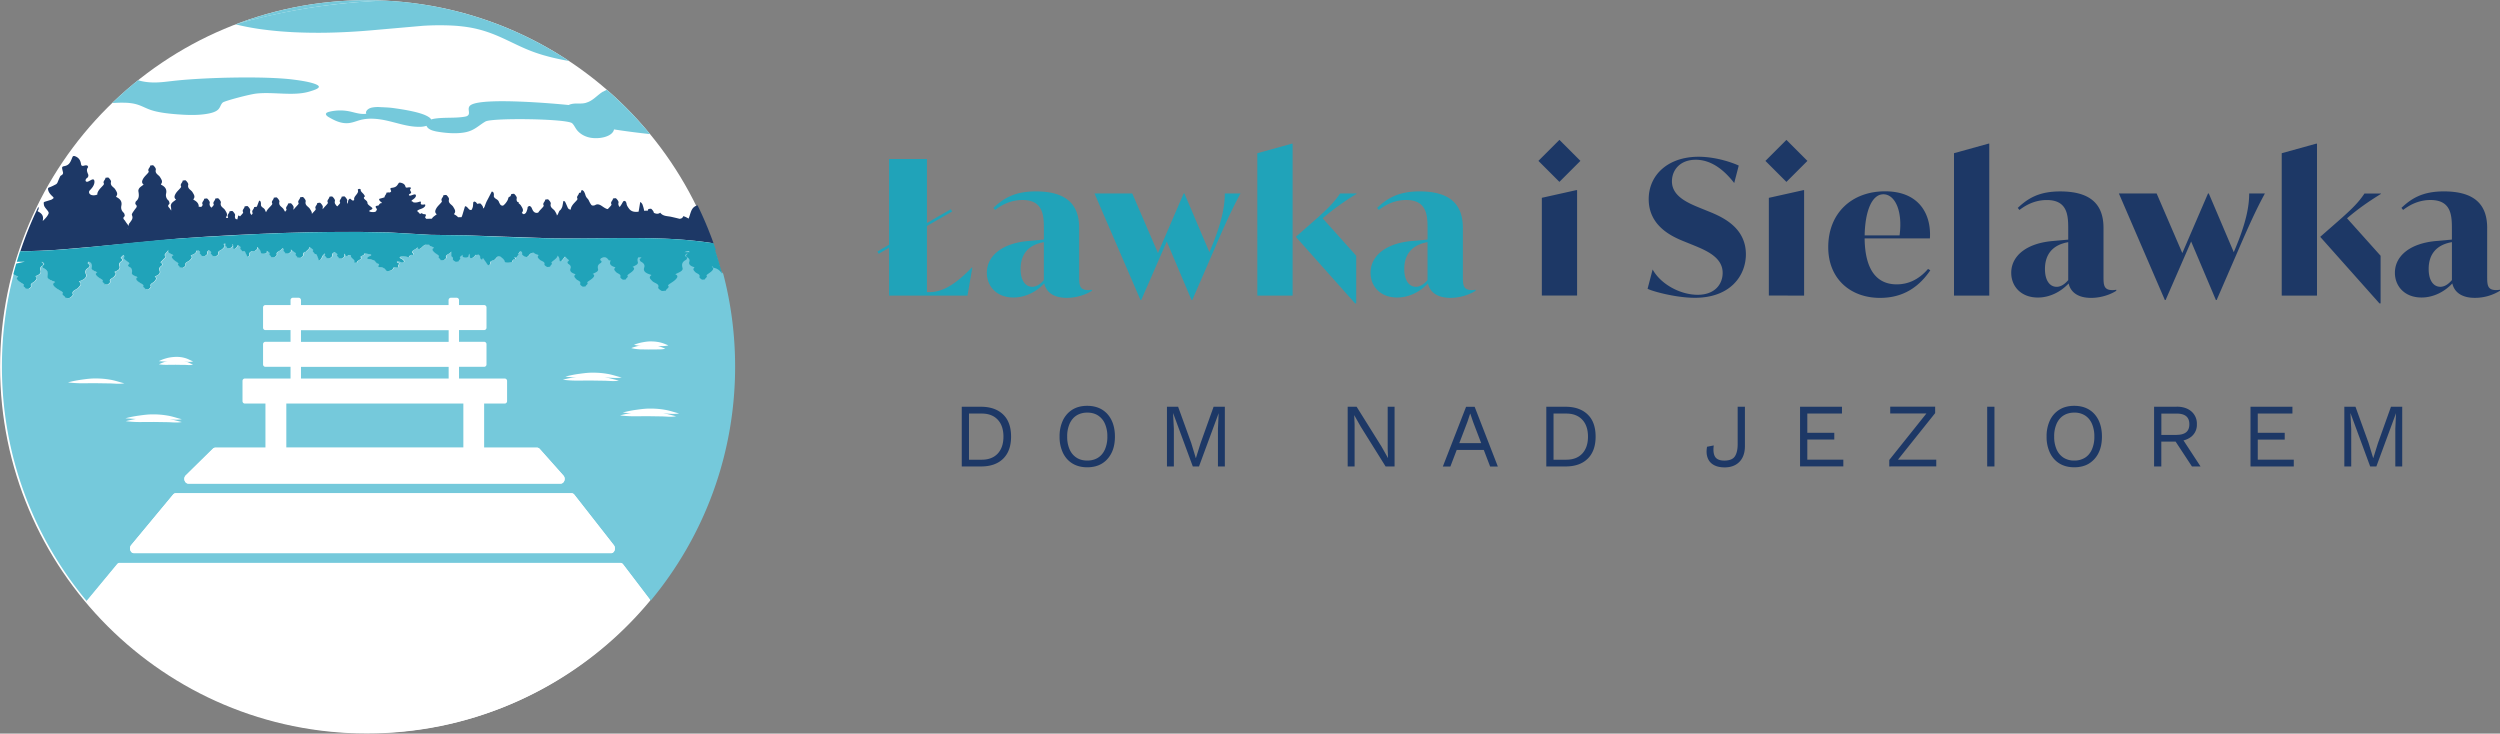
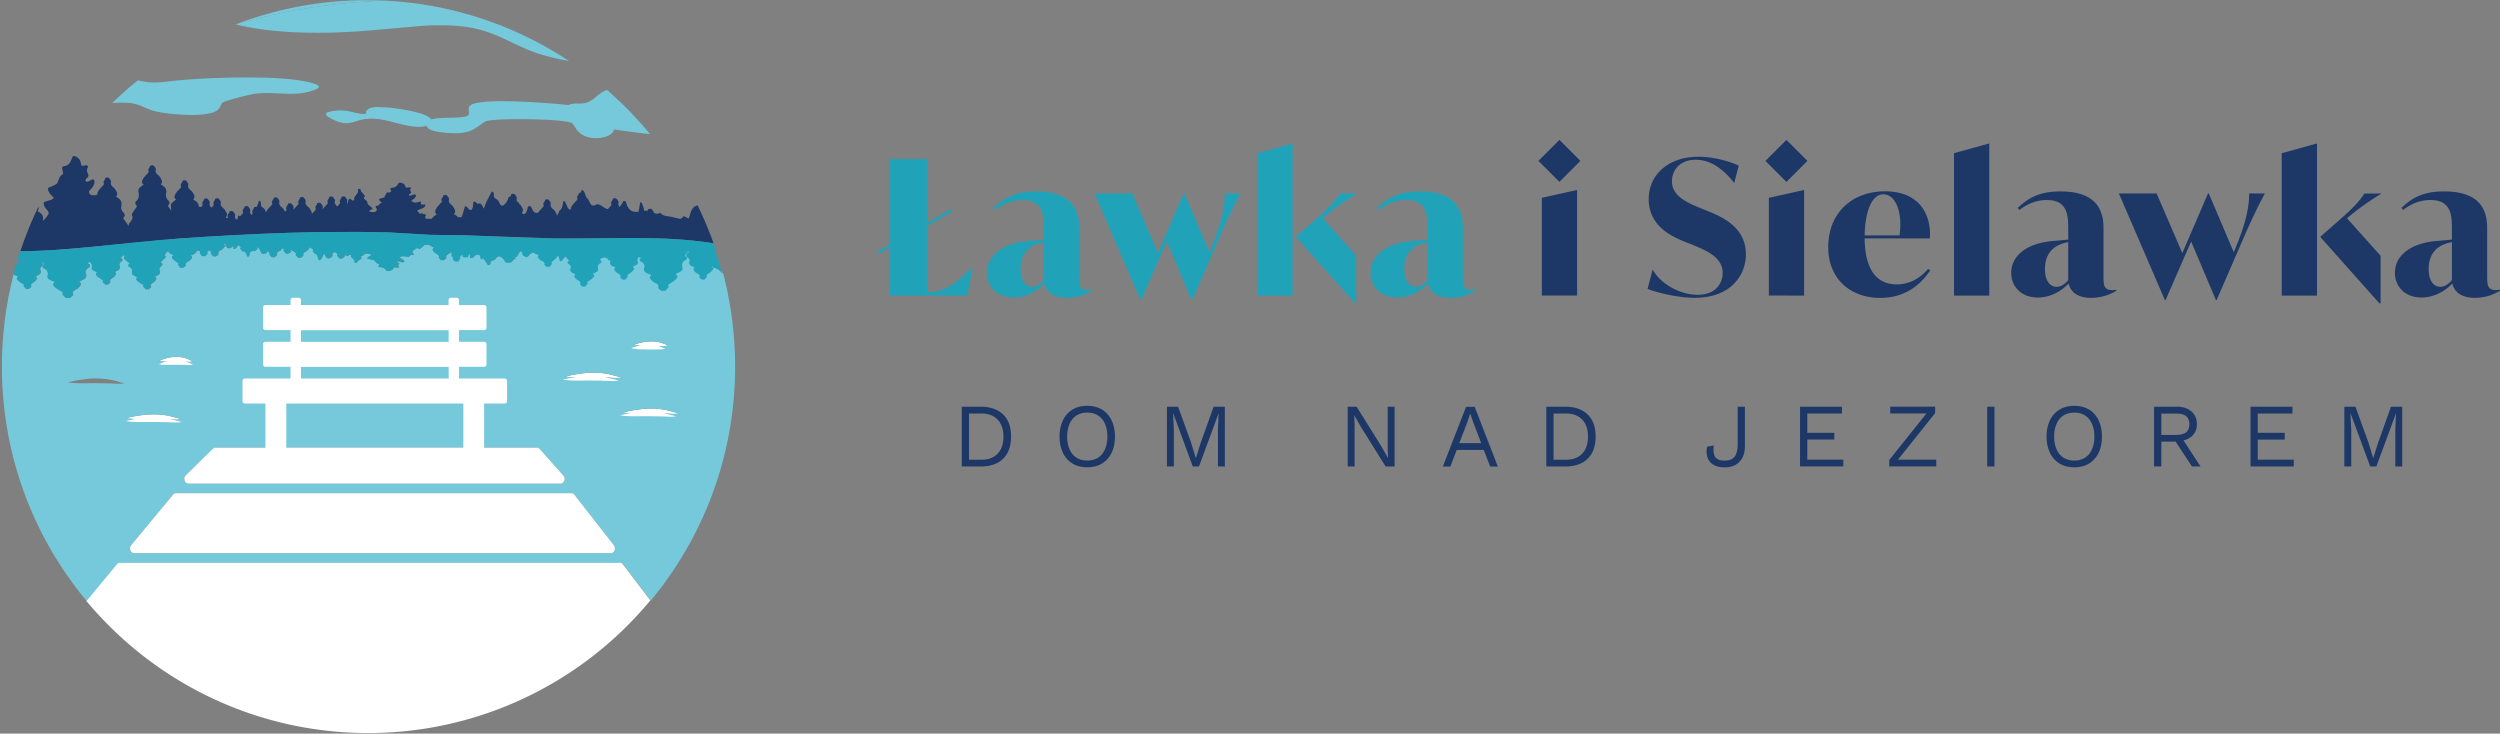
<svg xmlns="http://www.w3.org/2000/svg" xmlns:xlink="http://www.w3.org/1999/xlink" width="100%" height="100%" viewBox="0 0 3919 1150" fill-rule="evenodd" stroke-linejoin="round" stroke-miterlimit="2">
  <rect x="0" y="0" width="3919" height="1150" fill="#808080" stroke="none" />
  <style>.B{fill:#75c9db}.C{fill:#1d3866}.D{fill-rule:nonzero}.E{fill:#0c3756}.F{fill:#29a1a9}</style>
  <g transform="matrix(4.167 0 0 4.167 -502 -2050)">
    <g class="D">
-       <path d="M-137.93-137.93c-76.17 0-137.92 61.75-137.92 137.93s61.75 137.93 137.92 137.93S0 76.17 0 0-61.75-137.93-137.93-137.93" fill="#fff" transform="matrix(0 -1 -1 0 258.438 492.036)" />
      <path d="M388.97 583.66h-.02l.52 1.46-.5-1.46m-19.77-1.04h0" fill="#78c7c9" />
      <path d="M186.68 628l3.12.02c1 0 2.18.24 3.3-.12-1.06-.4-1.94-.95-3.08-1.27a12.4 12.4 0 0 0-3.36-.42 14.6 14.6 0 0 0-3.31.43 13.4 13.4 0 0 0-3.13 1.18c1.13.2 2.22.2 3.3.2l3.16-.03zm-8.4 21.62l5.24.08c1.72.04 3.55.3 5.35-.05l-5.2-1.33a30.7 30.7 0 0 0-5.38-.48 33 33 0 0 0-5.35.43c-1.77.25-3.53.56-5.27 1.05a40.2 40.2 0 0 0 5.34.33l5.27-.03m187.2-27.42l3.16-.02c1.03-.04 2.18.05 3.3-.3l-3.13-1.1c-1.1-.25-2.2-.36-3.3-.37-1.1-.02-2.2.13-3.27.33-1.08.22-2.15.47-3.2.92 1.1.3 2.2.4 3.26.48l3.2.05m-21.72 9.97a33 33 0 0 0-5.35.43 40.5 40.5 0 0 0-5.27 1.05 40.6 40.6 0 0 0 5.34.33l5.27-.03 5.24.08c1.72.04 3.55.3 5.35-.05l-5.2-1.33a30.7 30.7 0 0 0-5.38-.48m27 14a30.6 30.6 0 0 0-5.38-.48 33 33 0 0 0-5.35.43c-1.77.25-3.54.56-5.27 1.05a40.2 40.2 0 0 0 5.34.33l5.27-.03 5.24.08c1.72.04 3.55.3 5.35-.05l-5.2-1.33" fill="#fff" />
      <path d="M-.15-.03V.9-.02" transform="matrix(.945 -.328 -.328 -.945 389.908 585.926)" class="E" />
      <path d="M386.2 576.5c.07.22.17.43.26.64l-.26-.64m.64 1.57l1.16 2.96-1.16-2.96" class="F" />
      <path d="M370.6 647.53l-5.24-.08c-1.75-.04-3.5.04-5.27.03a40.8 40.8 0 0 1-5.34-.33 40.5 40.5 0 0 1 5.27-1.05c1.77-.25 3.55-.47 5.35-.43a30.7 30.7 0 0 1 5.38.48c1.8.3 3.44.93 5.2 1.33-1.8.34-3.64.1-5.35.05m-8.4-26.8c1.08-.2 2.16-.36 3.27-.33 1.1.01 2.2.12 3.3.37 1.12.25 2.08.7 3.13 1.1-1.1.35-2.26.26-3.3.3l-3.16.02c-1.05-.02-2.12 0-3.2-.05a16.5 16.5 0 0 1-3.26-.48 16.2 16.2 0 0 1 3.19-.92M349 634.02l-5.24-.08c-1.75-.04-3.5.04-5.27.03s-3.54-.1-5.34-.33a40.5 40.5 0 0 1 5.27-1.05c1.77-.25 3.55-.47 5.35-.43a30.7 30.7 0 0 1 5.38.48c1.8.3 3.44.93 5.2 1.33-1.8.34-3.63.1-5.35.05m1.36 66.03H170.82c-1.28 0-1.9-1.92-1-3.03l15.77-19a1.3 1.3 0 0 1 1-.5h148.9c.4 0 .76.2 1.03.54l14.87 19c.88 1.12.23 3-1.03 3m-177.43-51.78c1.77-.25 3.55-.47 5.35-.43a30.6 30.6 0 0 1 5.38.48c1.8.3 3.45.93 5.2 1.33-1.8.34-3.64.1-5.35.05l-5.24-.08c-1.75-.04-3.5.04-5.27.03l-5.34-.33c1.74-.5 3.5-.8 5.27-1.05m10.42-21.63c1.08-.26 2.2-.4 3.32-.43s2.26.1 3.36.42c1.15.3 2.02.88 3.08 1.27-1.12.36-2.3.1-3.3.12l-3.12-.02-3.16.03-3.3-.2c1-.55 2.05-.9 3.13-1.18m17.2 34.13c.28-.27.63-.42 1-.42h120.9c.4 0 .78.18 1.07.5l8.9 10c.98 1.1.3 3.03-1.07 3.03H191.37c-1.43 0-2.08-2.04-1-3.1l10.17-10zM161.9 636.2l-5.24-.08c-1.75-.04-3.5.04-5.27.03s-3.54-.1-5.34-.33c1.74-.5 3.5-.8 5.27-1.05s3.55-.47 5.35-.43a30.7 30.7 0 0 1 5.38.48c1.8.3 3.45.93 5.2 1.33-1.8.34-3.63.1-5.35.05m230.5-41.4c-.57-.73-.87-1.25-1.93-1.8-1.3-.66-1.5-.04-1.66-1.26-.16-1.3.64-2.24-1.4-3.1-1.77-.74-4.14-.34-6-.86-1-.28-1.48-.77-1.83-1.34-2.04.54-5.54.93-7.42 1.15-1.5.17-3.15 0-4.27.9-1.43-.8-2.92.26-4.54.34-2.33.1-5.4-1.17-7.25.3-.48.38-.94.77-1.03 1.18-.04.18-.2.36-.38.53-.05.05-.34.08-.5.12-.13-.05-.34-.1-.4-.15-.22-.24-.38-.5-.6-.73l-.86-.9c-.06-.05-.33-.14-.47-.14l-.52.36c-.1.06-.3.06-.53.04l-.2.15c-.16.1-.17.25-.8.3l-.57-.7c-.1-.1-.23-.22-.44-.32-.33-.15-.74-.17-1.22-.07a7.4 7.4 0 0 0-.89.28l-1.5.55a2.8 2.8 0 0 1-1.83-.04c-.05-.02-.12-.05-.2-.07-.5-.15-1.07-.14-1.3.03-.26.2-.45.4-.65.58-.3.3-.45.63-.93.92a2.2 2.2 0 0 0-.92.97c-.13.25-.34.5-.6.74-.1.1-.42.2-.63.3l-.23-.02-.6-1.2c-.2-.34-.45-.68-.68-1-.22-.33-.5-.66-.67-1-.2-.36-.32-.72-.44-1.08-.07-.2-.23-.4-.87-.53-.4-.1-.9-.08-1.15.02-.22.1-.38.2-.47.32l-.98 1.25c-.1.13-.13.3-.72.37-.05-.06-.1-.1-.1-.15-.1-.4-.14-.82-.27-1.22-.08-.24-.26-.48-.47-.72-.12-.14-.45-.27-.56-.42-.23-.3-.33-.62-.6-.92-.16-.18-.48-.35-1.22-.46-.07.05-.15.1-.22.14-.08.18-.33.33-.75.45-.36.25-.6.55-.42 1.03.1.28-.48.75-.9 1-.2.13-.8 0-1.2-.02.02-.22-.17-.4-.35-.58-.26-.02-.5-.08-.68-.17-.23-.12-.35-.26-.5-.4-.2-.18-.32-.37-.6-.55a2.8 2.8 0 0 0-.9-.22c-.44-.05-.82.04-1.03.14-.25.12-.45.25-.57.38-.25.26-.4.52-.65.78-.1.1-.36.2-.56.3-.58-.1-.78-.2-.82-.34-.05-.16-.02-.3-.1-.47-.12-.3-.2-.6-.47-.9-.17-.18-.54-.35-1.13-.47-.08.32-.4.62-.7.95-.2.22-.52.38-.83.55-.07.08-.18.16-.36.22-.2.14-.36.3-.44.48.07.05.15.1.2.15.16.16.3.3.38.48.06.1-.16.18-.5.2l-.13.02c-.1.18-.34.38-.57.55 0 .1-.01.2-.05.32-.06.2-.86.38-1.62.37-.58-.01-.96-.13-1.1-.38 0-.01-.01-.02-.01-.03-.05-.44-.4-.87-.9-1.3-.2-.2-.45-.37-.75-.55-.2-.13-.57-.14-.9-.04-.1.03-.22.07-.26.1-.22.2-.5.42-.6.64-.15.26-.46.5-1.05.7-.66.23-1.06.5-1 .8.03.2 0 .4-.1.6-.07.15-.14.32-.72.42-.05-.03-.08-.05-.1-.07l-1.8-2.6c-.2-.3-.32-.6-.46-.9-.1-.23-.18-.46-.66-.66-.08-.04-.18-.07-.3-.1-.18.15-.38.3-.57.42-.15.1-.5.05-.84.01l-.4.54a3.5 3.5 0 0 1-.72.57c-.1.06-.4.1-.63.15-.12-.07-.33-.15-.35-.23-.05-.34 0-.67-.06-1-.05-.25-.2-.5-.36-.76-.02-.04-.25-.12-.34-.1-.2.01-.46.04-.56.1-.25.12-.42.26-.64.38-.24.14-.35.3-1.02.4-.05-.04-.1-.07-.1-.1l-.74-1.96a3.7 3.7 0 0 0-.83-1.3l-.84-.02c-.1.07-.2.14-.3.2l.1.07c.25.2-.04.35-.68.46l-.6.1c.74.63.14 1.12-.38 1.7-.54.6-2 .8-1.63 1.83.1.28-.48.75-.9 1-.2.13-.8 0-1.22-.02.05-.5-1.1-.83-.54-1.43.06-.07-.1-.25-.22-.35-.6-.47-1.33-.9-1.8-1.4-.4-.45-.78-1.03.17-1.47l-1.24-.63c-.36-.04-.48-.12-.36-.24-.07-.06-.14-.14-.2-.22l-1.56-.04c-.25.12-.44.25-.6.38-.37.28-.63.57-.97.86-.17.14-.4.27-.62.4h-.17c-.1-.05-.25-.1-.28-.14-.1-.18-.16-.36-.26-.54l-.3.32c-.53.58-1.94.8-1.64 1.77.12.08.23.17.3.27.14.18.2.36 0 .54l-.23-.02-.5-.05a4.2 4.2 0 0 1-.47.33c-.08.05-.22.05-.37.05 0 .01 0 .02 0 .03.02.1.05.2.03.3-.01.06-.12.1-.18.17l-.4-.08c-.63-.17-1.3-.28-2.08-.2-.8.1-1.07.44-.57.7.32.16.63.33.86.5.33.26.55.53.46.82-.08.24-.37.3-.92.16l-.9-.24c-.42-.1-.83-.03-.82.15.01.1.13.24.32.3.54.2.6.38.38.63-.26.3-.5.6.02.94.08.05-.04.16-.17.22-.1.04-.35.05-.53.05-.2 0-.42-.04-.63-.06-.36-.04-.62 0-.7.14s-.1.28-.2.42c-.25.35-.7.64-1.67.8-.3.05-.56.03-.7-.08-.16-.14-.24-.28-.37-.43-.37-.4-.75-.82-2.1-.95-.58-.05-.7-.14-.63-.36a2.7 2.7 0 0 1 .23-.46c.1-.2.03-.36-.45-.5-.15-.04-.3-.1-.36-.16a9.3 9.3 0 0 1-.62-.69c-.14-.17-.24-.35-.65-.46l-1.93-.45c-.4-.07-.44-.15-.4-.27.1-.4.64-.7 1.3-1l.1-.04c.02-.04.04-.1.1-.14.03-.03 0-.1-.05-.17l-.27-.1-.23-.06-1.72-.27-.24-.04c-.05.06-.08.12-.08.2-.01.27-.37.5-.85.7-.5.23-.84.48-.3.76.08.05.1.1.05.16-.2.18-.36.37-.64.54-.5.3-1.1.6-1 .94.01.03.01.07-.05.1-.13.04-.3.1-.46.1-.13 0-.37-.05-.44-.1-.1-.06-.17-.13-.12-.2.36-.46-.2-.9-.67-1.34-.38-.34-.68-.68-.5-1.02.03-.06-.02-.12-.1-.17-.05-.04-.2-.1-.3-.1-.12 0-.3.03-.4.06l-.74.37c-.13-.04-.3-.07-.34-.1-.13-.12-.27-.25-.3-.37l-.13-.47c-.2.2-.28.46-.15.8.1.28-.48.74-.92 1-.2.13-.8 0-1.22-.02.05-.5-1.1-.82-.54-1.43.06-.07-.1-.26-.22-.35l-.83-.6c-.58.32-1.17.64-.9 1.33.1.28-.48.75-.92 1-.2.13-.8 0-1.2-.02.05-.5-1.1-.83-.54-1.43.06-.06-.08-.23-.2-.33-.1.12-.18.23-.3.34-.42.35-.6.7-.74 1.08-.1.28-.27.55-.48.82-.1.12-.33.23-.5.34l-.18-.02-.46-1.34-.46-.97-.66-.06c.05-.5-1.1-.83-.54-1.43.06-.07-.1-.25-.22-.35l-1.23-.9c.12.43-.3.8-.7 1.24-.1.1-.2.2-.34.27-.1.14-.1.3-.58.42-.01-.02-.02-.04-.03-.06-.5.28-.9.6-.68 1.2.1.28-.48.75-.92 1-.2.13-.8 0-1.22-.02.05-.5-1.1-.83-.54-1.43.06-.07-.1-.26-.22-.35l-1.66-1.28c-.05.15-.06.3.01.5.1.28-.48.75-.92 1-.2.13-.8 0-1.22-.02.05-.5-1.1-.82-.54-1.43.06-.07-.1-.25-.22-.35l-.3-.23c-.14.2-.34.4-.53.6-.54.6-2 .8-1.63 1.83.1.28-.48.75-.9 1-.2.13-.8 0-1.22-.02.05-.5-1.1-.82-.54-1.43.06-.07-.1-.26-.22-.35l-.84-.6c-.01.23 0 .46-.05.68-.05.23-.7.43-1.3.42-.46 0-.76-.14-.88-.4 0-.01-.01-.02-.01-.03-.04-.48-.32-.95-.7-1.42-.16-.2-.35-.4-.6-.6-.04-.03-.1-.06-.14-.08-.04.14-.05.3.02.5.1.28-.48.75-.92 1-.17.1-.6.04-.97 0l-.27.15c-.53.26-.85.55-.8.9.02.22 0 .44-.08.65-.06.17-.12.35-.57.47-.04-.04-.07-.05-.08-.07l-.82-1.7-.1-.2c-.27.04-.72-.04-1.07-.05.05-.5-1.1-.82-.54-1.43.06-.07-.1-.25-.22-.35l-.8-.6-.4.7a3.3 3.3 0 0 1-.58.64c-.08.07-.33.1-.5.17-.1-.08-.27-.17-.27-.25-.03-.37.01-.74-.04-1.1-.02-.2-.1-.37-.16-.55-.06.15-.08.33 0 .55.1.28-.48.75-.92 1-.2.13-.8 0-1.2-.02.05-.5-1.1-.83-.54-1.43.04-.04-.01-.12-.08-.2l-.5.02-.07.02c-.06.02-.1.08-.16.13.84.66.2 1.15-.33 1.73-.54.6-2 .8-1.63 1.83.1.28-.5.75-.92 1-.2.13-.8 0-1.2-.02.05-.5-1.1-.83-.54-1.43.06-.07-.1-.26-.22-.35l-.64-.47c-.47.28-.86.6-.65 1.18.1.28-.48.75-.92 1-.2.13-.8 0-1.22-.02.05-.5-1.1-.83-.54-1.43.06-.07-.1-.25-.22-.35l-.33-.24c-.2.04-.4.06-.6.05-.1 0-.2-.03-.3-.06.05.85-.76 1.36-1.93 1.74-.06.02-.1.08-.16.13.84.66.2 1.15-.33 1.73-.54.6-2 .8-1.63 1.83.1.28-.48.75-.92 1-.2.13-.8 0-1.22-.02.05-.5-1.1-.82-.54-1.43.06-.07-.1-.26-.22-.35-.6-.47-1.34-.9-1.8-1.4-.4-.45-.78-1.03.17-1.47-.6-.3-1.16-.53-1.57-.84-.26-.2-.46-.55-.4-.8l.1-.44c-.17.3-.44.6-.66.87-.44.57-1.2 1.03-.43 1.72.07.06-.06.24-.15.34-.36.4-.8.75-1.1 1.15-.25.34-1.13.67-.13 1.14.17.08.06.68-.2.86-.78.53-1 1.1-.72 1.77.45 1.05-.34 1.7-1.62 2.18-.06.02-.1.08-.14.13.9.62.34 1.14-.12 1.74-.47.62-1.9.9-1.42 1.9.14.28-.4.77-.8 1.05-.2.14-.8.03-1.2.04-.01-.5-1.18-.77-.7-1.4.06-.07-.13-.25-.26-.34-.65-.44-1.43-.82-1.96-1.32-.45-.43-.9-1 0-1.48-.63-.28-1.22-.48-1.66-.77-.28-.2-.52-.52-.48-.77.14-.92.23-1.77-1.12-2.4-.24-.12-.42-.62-.27-.72.92-.63.04-.9-.44-1.3-.5-.4-1.35-1-1.18-1.3.3-.5.14-.83-.15-1.13l-.38.4c-.27.34-1.15.66-.17 1.14.17.08.04.7-.23.86-.8.52-1.04 1.08-.77 1.76.42 1.06-.4 1.68-1.7 2.16-.06.02-.1.08-.15.13.9.63.3 1.14-.18 1.74-.5.6-1.94.88-1.48 1.88.13.28-.42.76-.83 1.04-.2.14-.8.02-1.22.02.01-.5-1.16-.78-.66-1.4.06-.07-.12-.25-.25-.34-.64-.45-1.4-.84-1.92-1.34-.44-.43-.87-1 .05-1.48-.62-.3-1.2-.5-1.64-.8-.28-.2-.5-.53-.46-.78.16-.9.28-1.77-1.05-2.42-.01 0-.02-.01-.02-.01-.4.3-.74.65.23 1.1.24.1.05.9-.33 1.12-1.1.67-1.45 1.4-1.08 2.3.58 1.37-.55 2.2-2.34 2.82-.1.03-.13.1-.2.17 1.23.8.42 1.5-.25 2.27-.7.8-2.7 1.15-2.05 2.45.18.36-.58 1-1.15 1.36-.28.18-1.1.03-1.7.03.01-.67-1.6-1.02-.9-1.84.08-.1-.16-.33-.34-.45-.88-.58-1.95-1.1-2.66-1.75-.6-.56-1.2-1.3.07-1.92-.86-.38-1.67-.64-2.26-1.02-.38-.25-.7-.7-.63-1 .23-1.2.4-2.3-1.45-3.15-.34-.15-.55-.8-.34-.94 1.13-.7.38-1.06-.27-1.5-.1.17-.05.36.4.58.17.08.04.7-.23.86-.8.52-1.04 1.08-.77 1.76.42 1.06-.4 1.7-1.7 2.16-.06.02-.1.08-.14.13.9.63.3 1.14-.18 1.74-.5.6-1.94.88-1.48 1.88.13.28-.42.76-.83 1.04-.2.14-.8.02-1.2.02.01-.5-1.16-.78-.66-1.4.06-.07-.12-.25-.25-.34-.64-.45-1.4-.84-1.92-1.34-.44-.43-.87-1 .04-1.48-.62-.3-1.2-.5-1.63-.8-.07-.05-.14-.1-.2-.17-2.9 11.1-4.43 22.76-4.43 34.77 0 33.6 12 64.36 31.96 88.28l11.5-13.92a1.2 1.2 0 0 1 .92-.47h188.4c.36 0 .7.2.96.52l10.35 13.6c19.82-23.88 31.74-54.56 31.74-88.03 0-12.1-1.57-23.83-4.5-35" class="B" />
      <path d="M168.62 577.58l-.1.55c0-.17.02-.36.1-.55m-37.42 8.84l4.33-.14 5.84-.3 13.88-1.17 33.16-3.17 10.52-.7 10.25-.58 15.17-.68h0l12.43-.35 6.8-.1 12.3-.03 11.03.2 15.52.9 13.65.2 31.87 1.12 5.47.06 6.23-.01c-.02 0-.03 0-.05 0l20.64-.16 5.28.07 4.86.15c6.22.26 12.4.78 18.52 1.76l-.45-1.26-.44-1.18-1.16-2.96-.37-.92c-.1-.2-.2-.43-.27-.64a137.4 137.4 0 0 0-3.32-7.33c-.2.05-.38.1-.57.2-2 .85-2 3-2.82 4.8a8.4 8.4 0 0 0-1.96-.94c-.35.86-.83.92-1.4 1.02-1.16-.3-2.27-.55-3.1-.74-1.5-.34-3.14-.15-4.2-1.57-.8.63-1.6.42-2.4.06 0-.44-.5-1.07-.9-1.45-.2-.2-.8 0-1.2.02.01.23-.08.43-.2.62-.42-.03-.87 0-1.33.06l-.04-.2c-.13-.73-.34-1.46-.6-2.17-.1-.33-.42-.6-.64-.9l-.23.04-.2 1.22c-.13.76-.23 1.53-.4 2.3 0 .01 0 .02-.01.03-1.37.16-2.67.08-3.58-1.15-.45-.6-.88-1.23-.94-1.87-.03-.28-.18-.56-.34-.84-.05-.08-.33-.14-.5-.22-.14.07-.35.13-.4.22-.24.36-.42.73-.65 1.1a21 21 0 0 1-.67.99 1.6 1.6 0 0 1-.45-1.65c.1-.43-.47-1.15-.9-1.56-.2-.2-.8 0-1.2.01.04.8-1.1 1.26-.56 2.2.06.1-.1.4-.23.54-.36.43-.76.82-1.13 1.24-.17-.01-.36-.04-.55-.12a5.7 5.7 0 0 1-.87-.47c-.5-.3-.9-.64-1.45-.92-.52-.27-1.22-.4-1.83-.03-.06.03-.12.06-.2.1-.5.2-1.08.16-1.3-.12-.25-.3-.42-.62-.6-.93-.28-.5-.4-1-.86-1.46-.5-.5-.7-1-.84-1.54a5 5 0 0 0-.53-1.17c-.1-.17-.4-.33-.6-.5h-.23l-.24.64c-.04.12-.08.24-.13.35-.2.03-.44.08-.64.08.04.8-1.1 1.26-.56 2.2.06.1-.1.4-.23.54-.6.72-1.35 1.35-1.82 2.15-.25.4-.48.9-.43 1.37-.28.01-.56-.04-.72-.15a1.4 1.4 0 0 1-.44-.51c-.3-.65-.55-1.3-.88-1.97-.1-.2-.1-.45-.7-.6-.05.1-.1.15-.12.22-.12.62-.2 1.25-.36 1.87-.1.37-.3.73-.52 1.08-.13.2-.47.4-.6.62-.26.46-.37.93-.66 1.4-.06.1-.16.2-.27.28-.03-.54-.4-1.05-.7-1.6-.53-.92-2-1.27-1.6-2.83.1-.43-.47-1.15-.9-1.56-.2-.2-.8 0-1.2.02.04.8-1.1 1.26-.56 2.2.06.1-.1.4-.22.54-.6.72-1.34 1.35-1.82 2.14-.15.04-.3.08-.45.1-.45.05-.82-.1-1.02-.26-.24-.2-.43-.4-.54-.6-.23-.4-.36-.82-.6-1.23-.1-.16-.35-.32-.54-.5-.6.12-.8.3-.84.5-.06.24-.04.48-.12.72-.15.46-.25.9-.54 1.35-.14.2-.42.4-.8.55-.18-.12-.37-.24-.58-.34-.06-.03-.1-.12-.15-.2.85-1 .23-1.77-.3-2.67-.22-.38-.6-.66-.94-.97.02-.05.05-.1.07-.14.07-.15-.14-.28-.5-.34-.26-.35-.4-.77-.24-1.38.1-.43-.47-1.15-.9-1.57-.2-.2-.8 0-1.2.02.02.35-.2.64-.4.93-.32.07-.55.23-.66.48 0 .01-.02.03-.02.04-.1.67-.48 1.3-.98 1.94-.22.28-.48.55-.8.82-.22.2-.58.18-.9.01-.1-.05-.22-.12-.26-.18-.2-.34-.45-.67-.56-1.02-.13-.4-.42-.8-1-1.13-.65-.4-1.02-.8-.95-1.28.05-.3.03-.6-.04-.9-.06-.24-.12-.5-.68-.68-.05.05-.1.07-.1.1l-1.18 2.3c-.27.54-.58 1.07-.82 1.6-.2.45-.37.92-.53 1.38-.13.35-.2.7-.7 1-.02.01-.04.02-.05.03.01-.1.01-.16.03-.26.1-.43-.47-1.15-.9-1.57-.2-.2-.8 0-1.2.02 0 .05-.01.1-.02.15-.15-.25-.34-.5-.56-.73-.1-.1-.4-.18-.62-.26-.13.1-.35.22-.36.34-.07.52-.05 1.03-.14 1.55-.07.4-.25.77-.42 1.15-.03.06-.26.17-.34.16-.2-.02-.46-.08-.55-.16-.24-.2-.4-.4-.6-.62-.23-.23-.33-.5-1-.65-.05.06-.1.1-.1.15l-.9 3c-.1.33-.22.65-.37.97l-1.3.03c-.34-.4-.8-.75-1.37-1.03-.06-.03-.1-.12-.15-.2.85-1 .23-1.77-.3-2.67-.53-.92-2-1.27-1.6-2.83.1-.43-.47-1.15-.9-1.56-.2-.2-.8 0-1.22.01.04.8-1.1 1.26-.56 2.2.06.1-.1.4-.23.54-.6.72-1.35 1.35-1.82 2.15-.4.7-.8 1.57.14 2.27-.6.48-1.17.8-1.58 1.28-.1.1-.17.24-.23.38l-2.17.06c-.03-.04-.06-.07-.08-.1-.14-.18-.26-.37-.37-.55.2-.23.33-.48.34-.75.01-.17-.1-.3-.45-.34l-.7-.08-.3-.3-.17-.01c-.1.07-.26.13-.3.2-.01.01-.01.02-.01.03-.2-.02-.36-.05-.5-.1-.01-.01-.01-.02-.02-.03-.2-.35-.53-.6-.85-.9.01-.02.02-.04.03-.06.26-.32.72-.5 1.26-.7.8-.26 1.38-.6 1.65-1.03.14-.24.2-.47.01-.72l-.23.03c-1 .17-1.42.01-1.34-.5.02-.13.06-.26.04-.4-.01-.08-.1-.15-.18-.22-.13.03-.28.06-.4.1-.63.22-1.3.37-2.1.25-.06-.01-.12-.02-.17-.04a5 5 0 0 0-.22-.23c-.07-.07-.2-.08-.35-.08-.13-.18-.1-.4.18-.57a5.2 5.2 0 0 0 .87-.67c.34-.34.56-.7.48-1.1-.07-.32-.36-.4-.92-.22-.3.1-.6.2-.9.3-.42.13-.83.04-.8-.2.01-.14.13-.3.33-.4.55-.25.6-.5.4-.84-.25-.4-.5-.82.04-1.24.08-.06-.04-.22-.16-.3-.1-.06-.35-.08-.53-.07-.2 0-.42.05-.63.08-.36.05-.62 0-.7-.2s-.1-.38-.2-.56c-.24-.47-.7-.86-1.65-1.06-.3-.06-.56-.05-.7.1-.16.18-.25.38-.38.56-.37.55-.77 1.08-2.13 1.24-.58.07-.7.2-.64.48.05.2.13.4.22.62.1.26.02.48-.46.65-.04.02-.08.04-.12.05-.24-.14-.76.02-1.15.04.04.64-.72 1.08-.7 1.74-.52.18-1.06.35-1.63.48-.4.1-.45.2-.4.36.08.45.5.82 1.03 1.16-.08.08-.15.16-.22.25-.2-.03-.4 0-.5.12-.22.22-.4.45-.52.68 0 .01-.01.01-.01.02l-.6.12c-.3.05-.5.13-.5.28.03.23.05.47.23.67a2.4 2.4 0 0 0 .29.28l-.3.72c-.17.36-.84.5-1.75.4-.88-.1-1.15-.38-.6-.66.1-.05.2-.1.32-.16.68-.28.75-.6.28-.94-.13-.1-.25-.2-.38-.3-.57-.44-1.2-.9-1.18-1.4 0-.4-.33-.77-.8-1.13-.5-.4-.8-.78-.25-1.2.1-.07.1-.16.06-.24-.18-.3-.34-.58-.6-.86-.47-.5-1.05-.96-.94-1.5.01-.05.01-.1-.05-.14-.12-.07-.28-.16-.45-.17-.13-.01-.38.06-.45.12-.1.1-.18.2-.14.3.32.72-.25 1.38-.77 2.03-.4.5-.73 1-.6 1.55.02.1-.03.18-.1.26-.05.05-.2.13-.32.13-.13 0-.3-.06-.38-.12-.25-.2-.46-.4-.72-.6-.13.06-.3.1-.35.16-.14.18-.3.36-.34.55-.12.42-.18.84-.32 1.25-.16-.3-.23-.67-.1-1.16.1-.43-.47-1.15-.9-1.56-.2-.2-.8 0-1.2.02.04.8-1.1 1.26-.56 2.2.06.1-.1.4-.23.54-.27.32-.56.62-.84.92-.14-.13-.3-.25-.42-.4a2.2 2.2 0 0 0-.26-.38c-.04-.04-.06-.08-.1-.13-.16-.3-.23-.67-.1-1.17.1-.43-.47-1.15-.9-1.56-.1-.1-.3-.1-.5-.08-.02-.02-.05-.04-.07-.06l-.18.02-.02.07c-.15.02-.3.05-.43.05.04.8-1.1 1.26-.56 2.2.06.1-.1.4-.23.54-.55.66-1.2 1.25-1.7 1.95-.04-.22-.05-.47.03-.77.1-.43-.47-1.15-.9-1.57-.2-.2-.8 0-1.2.02.04.8-1.1 1.26-.56 2.2.06.1-.1.4-.23.54-.4.47-.85.9-1.25 1.38.13-.66-.3-1.25-.7-1.9-.53-.92-2-1.27-1.6-2.83.1-.43-.47-1.15-.9-1.57-.2-.2-.8 0-1.2.02.04.8-1.1 1.26-.56 2.2.06.1-.1.4-.22.54-.55.66-1.2 1.25-1.68 1.95-.05-.23-.06-.48.02-.8.1-.43-.47-1.15-.9-1.56-.2-.2-.8 0-1.22.02.04.8-1.1 1.26-.56 2.2.06.1-.1.4-.23.54-.1.12-.2.24-.32.36-.14-.3-.33-.6-.52-.93-.53-.92-2-1.27-1.6-2.83.1-.43-.47-1.15-.9-1.56-.2-.2-.8 0-1.22.02.04.8-1.1 1.26-.56 2.2.06.1-.1.4-.22.54-.6.72-1.35 1.35-1.83 2.15a4.2 4.2 0 0 0-.29.58c-.12-.2-.23-.4-.3-.62-.12-.4-.36-.73-.83-1.05-.53-.35-.83-.73-.8-1.2.03-.3 0-.58-.06-.87-.05-.22-.1-.47-.56-.63-.04.05-.07.07-.08.1l-.85 2.24c-.27-.04-.7.08-1.02.1.04.8-1.1 1.26-.56 2.2.06.1-.1.4-.22.54-.06.07-.12.14-.2.2a1.6 1.6 0 0 1-.47-1.67c.1-.43-.47-1.15-.9-1.57-.2-.2-.8 0-1.22.02.04.8-1.1 1.26-.56 2.2.06.1-.1.4-.23.54-.3.36-.63.7-.95 1.04-.12-.13-.27-.25-.6-.33-.04.06-.08.1-.1.15l-.28 1.3-.63-.13c-.25-.35-.38-.77-.23-1.38.1-.43-.47-1.15-.9-1.56-.2-.2-.8 0-1.2.02.04.8-1.1 1.26-.56 2.2.03.06-.01.2-.08.32-.17-.01-.34-.03-.5-.03-.02-.01-.04-.03-.07-.04-.06-.03-.1-.12-.15-.2.85-1 .23-1.77-.3-2.67-.53-.92-2-1.27-1.6-2.83.1-.43-.47-1.15-.9-1.56-.2-.2-.8 0-1.2.02.05.8-1.1 1.26-.56 2.2.06.1-.1.4-.23.54-.2.25-.43.48-.65.7-.47-.43-.85-.93-.63-1.82.1-.43-.47-1.15-.9-1.56-.2-.2-.8 0-1.22.02.04.8-1.1 1.26-.56 2.2.06.1-.1.4-.23.54-.1.13-.22.25-.33.37-.2-.06-.4-.1-.6-.1-.1 0-.2.04-.3.1.07-1.3-.73-2.1-1.9-2.7-.06-.03-.1-.12-.15-.2.85-1 .23-1.77-.3-2.67-.53-.92-2-1.27-1.6-2.83.1-.43-.47-1.15-.9-1.57-.2-.2-.8 0-1.22.02.05.8-1.1 1.26-.56 2.2.06.1-.1.4-.22.54-.6.72-1.35 1.35-1.83 2.15-.4.7-.8 1.57.15 2.27-.6.48-1.17.8-1.58 1.28-.26.3-.46.84-.4 1.22.1.56.17 1.1.15 1.62-.17-.23-.34-.46-.48-.7-.3-.5-1.2-.96-.24-1.75.16-.14-.01-1.06-.3-1.32a2.6 2.6 0 0 1-.89-2.67c.35-1.64-.5-2.58-1.83-3.25-.06-.03-.1-.12-.15-.2.85-1 .23-1.77-.3-2.67-.53-.92-2-1.27-1.6-2.83.1-.43-.47-1.15-.9-1.56-.2-.2-.8 0-1.22.02.04.8-1.1 1.26-.56 2.2.06.1-.1.4-.22.54-.6.72-1.35 1.35-1.83 2.15-.4.7-.8 1.57.15 2.27-.6.47-1.17.8-1.58 1.28-.26.3-.47.84-.4 1.22.23 1.4.4 2.7-.88 3.77-.23.2-.35.98-.2 1.13.98.9.12 1.38-.3 2.03-.45.66-1.25 1.63-1.05 2.07.55 1.2-.1 1.86-.65 2.66-.18.28-.5.54-.53.83-.02.2-.04.4-.06.6-.03-.07-.07-.14-.1-.2-.4-.57-.87-1.1-1.2-1.7-.3-.5-1.2-.96-.24-1.75.17-.14-.01-1.06-.3-1.32-.82-.76-1.12-1.6-.9-2.67.35-1.64-.5-2.58-1.83-3.25-.06-.03-.1-.12-.16-.2.85-1 .23-1.77-.3-2.68-.53-.92-2-1.27-1.6-2.83.1-.43-.47-1.15-.9-1.56-.2-.2-.8 0-1.2.02.04.8-1.1 1.26-.56 2.2.06.1-.1.4-.22.54-.6.72-1.35 1.35-1.83 2.15-.25.42-.5.92-.42 1.4-.64.27-1.33.4-2.1.22-1-.25-1.35-1.2-.72-1.82.4-.4.8-.86 1.1-1.32.42-.67.7-1.4.6-2.15-.1-.64-.46-.78-1.16-.44-.4.2-.75.4-1.14.6-.53.25-1.04.07-1.02-.4.01-.27.16-.62.4-.8a1.2 1.2 0 0 0 .49-1.66c-.32-.8-.64-1.63.03-2.46.1-.12-.05-.44-.2-.6-.12-.12-.44-.15-.67-.15-.27.01-.53.1-.8.16-.46.1-.8-.01-.9-.38s-.12-.75-.25-1.1c-.3-.92-.9-1.7-2.1-2.12-.37-.13-.7-.1-.86.2-.2.36-.3.74-.47 1.1-.47 1.08-.95 2.13-2.67 2.44-.73.13-.9.36-.8.94a12.7 12.7 0 0 0 .28 1.23c.14.5.03.95-.58 1.28-.2.1-.38.25-.45.4-.3.6-.54 1.2-.8 1.8-.18.44-.3.9-.82 1.2-.78.4-1.58.83-2.44 1.13-.25.1-.4.18-.46.3s-.08.25-.05.42c.13 1.03.8 1.86 1.63 2.63.64.6.62.68-.17 1.17-.1.06-.18.12-.3.16l-2.17.67c-.37.1-.65.25-.62.54.05.45.07.92.3 1.32.3.55.77 1.03 1.16 1.55.28.37.54.74.34 1.2-.44 1.03-1.3 1.85-2.15 2.7.01-.1.01-.22.03-.34.35-1.64-.5-2.58-1.83-3.25-.06-.03-.1-.12-.16-.2.48-.57.48-1.06.3-1.55l-1.32 2.82a136.6 136.6 0 0 0-5.3 13.46l-.15.45 3.2-.03" class="C" />
-       <path d="M369.2 582.62h.04c-.01 0-.03 0-.04 0z" fill="#4ab4d1" />
      <path d="M388.44 582.2l1.1 3.08-1.1-3.08" class="F" />
      <path d="M388 581.03l.44 1.18-.44-1.18m-1.54-3.88l.37.92-.37-.92m-17.26 5.47h0" class="E" />
      <path d="M354.8 704.22c-.25-.33-.6-.52-.96-.52h-188.4c-.34 0-.67.17-.92.47L153 718.08c19.74 23.66 47.25 40.6 78.6 46.92a138.6 138.6 0 0 0 54.7 0 137.8 137.8 0 0 0 78.83-47.18l-10.35-13.6zm-183.98-4.17h179.54c1.26 0 1.9-1.87 1.03-3l-14.86-19c-.27-.34-.64-.54-1.03-.54H186.6a1.3 1.3 0 0 0-1 .5l-15.77 19c-.92 1.1-.28 3.03 1 3.03m57.35-56.27h66.6v16.58h-66.6v-16.58zm5.53-13.8h55.54v4.4H233.7v-4.4zm0-13.8h55.54v4.4H233.7v-4.4zm-42.34 57.72h139.97c1.38 0 2.05-1.92 1.07-3.03l-8.9-10c-.3-.32-.67-.5-1.07-.5H302.6v-16.58h7.73a.9.9 0 0 0 .9-.9v-7.62a.9.9 0 0 0-.9-.9h-17.18v-4.4h9.44a.9.9 0 0 0 .9-.9v-7.62a.9.9 0 0 0-.9-.9h-9.44v-4.4h9.44a.9.9 0 0 0 .9-.9v-7.62a.9.9 0 0 0-.9-.9h-9.44v-1.85a.9.9 0 0 0-.9-.9h-2.13a.9.9 0 0 0-.9.9v1.85H233.7v-1.85a.9.9 0 0 0-.9-.9h-2.13a.9.9 0 0 0-.9.9v1.85h-9.44a.9.9 0 0 0-.9.9v7.62a.9.9 0 0 0 .9.9h9.44v4.4h-9.44a.9.9 0 0 0-.9.9v7.62a.9.9 0 0 0 .9.9h9.44v4.4H212.6a.9.9 0 0 0-.9.9v7.62a.9.9 0 0 0 .9.9h7.73v16.58h-18.8c-.37 0-.72.15-1 .42l-10.17 10c-1.08 1.06-.43 3.1 1 3.1" fill="#fff" />
      <path d="M377.9 586.8l1.7-.36a3.2 3.2 0 0 0 .29.41l-1.98-.04m-8.7-4.17h.04-.04zm-78.83 2.62h0zm99.4.76l-.3-.87-.58-1.65c-6.1-.98-12.3-1.5-18.52-1.76l-5.22-.16-6.74-.07c-4.32 0-8.66.05-12.98.1h0l-10.17.08c-.03 0-.06 0-.1 0-.18 0-.37 0-.55 0-.4 0-.8 0-1.2 0-.2 0-.42 0-.63 0-.1 0-.2 0-.3 0h-.3-.84l-3.38-.05-7.3-.2c-.01 0-.02 0-.03 0h-.08-.16l-13.36-.47c-.02 0-.03 0-.05 0l-10.9-.45-13.65-.2-15.52-.9-11.05-.2c-.16 0-.33 0-.5 0h-1.45l-10.33.03-6.8.1-7.5.2-9.6.35-3.3.15-20.16 1.1-9.84.65-5.56.44-10.44 1-16.14 1.68c-.13.01-.26.03-.38.04l-4.54.42a336.1 336.1 0 0 1-7.94.61l-.68.05-1 .06-4.46.23-4.45.13-2.78.03-1.24 3.95 3.02-.04-3.22.72c-.38 1.3-.74 2.62-1.08 3.95.06.06.13.12.2.17.43.3 1 .5 1.63.8-.9.48-.48 1.04-.04 1.48.5.5 1.28.9 1.92 1.34.13.1.3.27.25.34-.5.63.67.9.66 1.4.42 0 1 .1 1.2-.02.4-.28.96-.76.83-1.04-.46-1 .98-1.27 1.47-1.88.48-.6 1.07-1.12.18-1.74.05-.05.08-.1.15-.13 1.3-.47 2.1-1.1 1.7-2.16-.27-.68-.02-1.24.77-1.76.27-.18.4-.78.23-.86-.46-.22-.5-.4-.4-.58.64.43 1.4.8.27 1.5-.2.13 0 .8.34.94 1.84.84 1.68 1.96 1.45 3.15-.06.33.25.77.63 1.02.6.38 1.4.64 2.26 1.02-1.27.63-.67 1.36-.07 1.92.7.65 1.77 1.16 2.66 1.75.18.12.42.36.34.45-.7.82.92 1.17.9 1.84.58 0 1.4.15 1.68-.03.57-.36 1.33-1 1.15-1.36-.64-1.3 1.37-1.66 2.05-2.45.67-.78 1.5-1.46.25-2.27.07-.06.12-.14.2-.17 1.8-.62 2.93-1.44 2.34-2.82-.38-.9-.02-1.62 1.08-2.3.38-.23.56-1 .33-1.12-.96-.44-.63-.78-.23-1.1.01 0 .02.01.02.01 1.33.65 1.2 1.5 1.05 2.42-.05.25.18.6.46.78.43.3 1 .5 1.64.8-.9.48-.48 1.04-.04 1.48.5.5 1.28.9 1.92 1.34.13.1.3.27.25.34-.5.63.67.9.66 1.4.42 0 1 .1 1.2-.02.4-.28.96-.76.83-1.04-.46-1 .98-1.27 1.47-1.88.48-.6 1.07-1.12.18-1.74.05-.05.08-.1.15-.13 1.3-.48 2.1-1.1 1.7-2.16-.28-.68-.02-1.24.77-1.76.27-.18.4-.78.23-.86-1-.48-.1-.8.17-1.14.1-.14.25-.27.38-.4.3.3.44.64.15 1.13-.17.3.7.9 1.18 1.3.48.4 1.36.67.44 1.3-.15.1.02.6.27.72 1.35.63 1.26 1.5 1.12 2.4-.04.25.2.6.48.77.44.3 1.03.5 1.66.77-.9.5-.45 1.05 0 1.48.53.5 1.3.88 1.96 1.32.13.1.3.27.26.34-.48.63.7.9.7 1.4.42-.01 1.02.1 1.22-.04.4-.28.93-.78.8-1.05-.5-1 .95-1.28 1.42-1.9.46-.6 1.03-1.13.12-1.74.05-.05.08-.1.14-.13 1.28-.5 2.08-1.13 1.62-2.18-.3-.68-.06-1.24.72-1.77.26-.18.38-.78.2-.86-1-.47-.12-.8.13-1.14.3-.4.74-.76 1.1-1.15.1-.1.22-.28.15-.34-.76-.68-.01-1.15.43-1.7.22-.28.5-.57.66-.87a9.4 9.4 0 0 1-.1.43c-.07.25.13.6.4.8.4.3.97.53 1.57.85-.95.45-.57 1.02-.17 1.47.47.52 1.2.94 1.8 1.4.12.1.28.28.22.35-.55.6.6.92.54 1.43.42.01 1 .15 1.22.02.43-.26 1.02-.73.92-1-.38-1.02 1.1-1.23 1.63-1.83.53-.58 1.16-1.07.33-1.73.05-.05.1-.1.16-.12 1.18-.38 2-.9 1.93-1.74a1.2 1.2 0 0 0 .31.06c.2 0 .4-.02.6-.05.1.08.22.16.33.24.13.1.28.3.22.35-.55.6.6.92.54 1.43.42.01 1 .15 1.22.02.43-.26 1.02-.73.9-1-.2-.58.18-.9.65-1.18a13.1 13.1 0 0 1 .64.47c.12.1.28.3.22.35-.55.6.6.92.54 1.43.42.01 1 .15 1.2.02.43-.26 1.02-.73.92-1-.38-1.02 1.1-1.23 1.63-1.83.53-.58 1.16-1.08.33-1.73.06-.05.1-.1.16-.13.02-.01.04-.02.07-.02.17 0 .34-.01.5-.02.07.08.1.17.08.2-.55.6.6.92.54 1.43.42.01 1 .15 1.2.02.43-.26 1.02-.73.92-1-.08-.22-.06-.4 0-.55a2.3 2.3 0 0 1 .16.55c.05.37 0 .74.04 1.1.01.08.18.17.27.25.17-.05.42-.1.5-.17a3.3 3.3 0 0 0 .58-.64c.15-.23.26-.47.4-.7.28.2.56.4.8.6.12.1.28.3.22.35-.55.6.6.92.54 1.43.35.01.8.1 1.07.06l.1.2.82 1.7c.01.02.04.04.08.07.46-.12.52-.3.57-.47a1.5 1.5 0 0 0 .08-.65c-.04-.34.28-.63.8-.9.1-.05.2-.1.27-.15.38.04.8.1.97 0 .43-.26 1.02-.73.92-1-.07-.2-.06-.35-.02-.5.05.02.1.04.14.08a4.3 4.3 0 0 1 .59.61c.37.46.65.94.7 1.42 0 .01.01.02.01.03.1.27.4.4.88.4.6.01 1.24-.2 1.3-.42.05-.22.04-.45.05-.67a12.7 12.7 0 0 1 .85.6c.12.1.28.28.22.35-.55.6.6.92.54 1.43.42.01 1 .15 1.22.02.43-.26 1.02-.73.9-1-.38-1.02 1.1-1.23 1.63-1.83.2-.2.4-.4.53-.6l.3.23c.13.1.28.3.22.35-.55.6.6.92.54 1.43.4.02 1 .15 1.22.02.43-.26 1.02-.73.92-1-.07-.2-.06-.36-.01-.5.47.46 1.12.85 1.66 1.28.12.1.28.28.22.35-.55.6.6.92.54 1.43.42.01 1 .15 1.22.02.43-.26 1.02-.73.92-1-.22-.6.2-.92.68-1.2.01.02.02.04.04.06.47-.1.5-.28.58-.42.13-.08.25-.17.34-.27.4-.43.83-.8.7-1.24.4.3.84.6 1.23.9.12.1.28.3.22.35-.55.6.6.92.54 1.43.2.01.44.04.65.06.16.32.32.65.46.97.12.3.2.58.3.87l.16.47.18.02c.17-.1.4-.22.5-.34.2-.27.37-.54.48-.82.15-.37.32-.73.74-1.08.13-.1.23-.23.3-.34.12.1.26.27.2.33-.55.6.6.92.54 1.43.42.01 1 .15 1.2.02.43-.26 1.02-.73.92-1-.26-.7.33-1 .9-1.33.28.2.57.4.83.6.13.1.28.3.22.35-.55.6.6.92.54 1.43.4.02 1 .15 1.2.02.43-.26 1.02-.73.92-1-.13-.35-.03-.6.15-.8.04.15.08.3.13.47.04.12.18.25.3.37.04.04.22.07.34.1.27-.13.5-.26.75-.37.07-.03.26-.07.4-.06.12 0 .26.06.3.1.07.05.12.12.1.17-.16.35.14.68.5 1.02.5.44 1.03.88.67 1.34-.05.06.02.13.12.2a1.2 1.2 0 0 0 .44.09c.17-.01.33-.06.46-.1.06-.02.06-.06.05-.1-.08-.35.52-.64 1-.95.28-.17.45-.36.64-.54.05-.05.03-.1-.05-.16-.53-.28-.2-.53.3-.76.48-.22.83-.44.85-.7 0-.06.04-.13.08-.2.07.02.15.03.24.04.58.08 1.15.18 1.72.27.08.01.16.04.23.06l.27.1c.05.07.08.14.05.18-.05.05-.06.1-.1.14a3.4 3.4 0 0 1-.1.04c-.67.28-1.2.6-1.3.98-.04.13.01.2.4.28a24.1 24.1 0 0 1 1.93.45c.4.1.5.3.65.46.2.23.4.46.62.7.06.06.2.12.36.16.5.13.57.3.45.5-.1.15-.17.3-.23.46-.08.22.05.3.63.36 1.36.13 1.74.53 2.1.95.13.14.2.3.37.43.13.1.4.12.7.08.96-.15 1.42-.44 1.67-.8.1-.14.12-.28.2-.42s.34-.18.7-.14c.2.02.42.06.63.07.18 0 .43-.01.53-.05.13-.06.25-.17.17-.22-.53-.32-.27-.63-.02-.93.2-.25.16-.44-.38-.63-.2-.07-.32-.2-.32-.3-.01-.18.4-.25.82-.14.3.07.6.16.9.24.55.13.85.08.92-.16.1-.3-.13-.56-.46-.82-.23-.18-.53-.35-.86-.5-.5-.25-.23-.6.57-.7.78-.08 1.45.03 2.1.2.12.03.26.05.4.08.06-.06.17-.1.18-.17.02-.1-.02-.2-.03-.3 0-.01 0-.02 0-.03.15.01.3 0 .37-.05.15-.1.32-.2.47-.33.15.01.32.02.5.05l.23.02c.2-.18.14-.36 0-.54-.07-.1-.18-.18-.3-.27-.3-.96 1.1-1.2 1.64-1.77l.3-.33c.1.18.16.37.26.54.03.05.2.1.28.14h.17c.2-.14.45-.27.62-.4.34-.28.6-.58.97-.86.17-.13.36-.26.6-.38l1.56.04c.06.08.12.15.2.22-.13.12 0 .2.35.24.36.2.8.4 1.24.63-.95.45-.57 1.02-.17 1.47.47.52 1.2.94 1.8 1.4.12.1.28.28.22.35-.55.6.6.92.54 1.43.42.01 1 .15 1.22.02.43-.26 1.02-.73.9-1-.38-1.02 1.1-1.23 1.63-1.83l.38-.4v1.76c.4.24.72.53.55 1.06-.1.3.52.72.97.96.22.12.8-.05 1.2-.1-.08-.5 1.04-.88.46-1.46-.07-.06.08-.26.2-.36.24-.2.5-.4.76-.62.02 0 .04 0 .05-.01.02.22.02.43.08.64.06.23.7.4 1.3.35.46-.03.75-.2.85-.46 0-.01.01-.02.01-.03.01-.3.12-.6.28-.92.08.15.15.3.2.45.07.34.01.67.06 1 .01.08.23.15.35.23.22-.05.54-.1.63-.15.3-.2.55-.38.72-.57.16-.18.28-.36.4-.54.34.04.7.08.84-.01.05-.03.1-.07.15-.1.5.22.78.48.76.8-.01.22.03.44.12.65.07.16.14.34.6.43.03-.04.06-.06.07-.08l.23-.56c.02.04.04.07.06.1.22.36.5.7.74 1.07l1.06 1.53c.01.02.05.03.1.07.58-.1.65-.27.72-.42a1 1 0 0 0 .09-.59c-.05-.3.34-.57 1-.8.6-.2.9-.44 1.05-.7.12-.22.4-.43.6-.64.04-.04.16-.08.26-.1.34-.1.7-.1.9.04.3.18.54.37.75.55.48.42.83.85.9 1.3 0 .01.01.02.01.03.15.24.53.37 1.1.38.76.01 1.56-.16 1.62-.37.03-.1.04-.2.04-.32.24-.17.46-.37.57-.55.04 0 .08-.01.13-.02.35-.02.57-.1.5-.2-.1-.16-.23-.32-.38-.47-.01-.01-.03-.02-.04-.04.27 0 .68-.1 1-.13-.08-.47.87-.83.56-1.33.28-.3.55-.57.62-.86a4.3 4.3 0 0 1 .54.15c.25.2.38.46.26.85-.1.3.53.72.97.96.01.01.02.01.03.01.12.08.33.15.7.2.2-.1.46-.2.56-.3.25-.26.4-.52.65-.78.13-.13.33-.26.57-.37.2-.1.55-.17.96-.14.34.33.88.56 1.55.74.01.01.02.02.03.03.06.05.12.1.18.17-.7.67-.08 1.12.47 1.66.58.56 2.05.7 1.73 1.73-.1.3.52.72.97.96.22.12.8-.05 1.2-.1-.08-.5 1.04-.88.46-1.46-.07-.06.08-.26.2-.36.57-.5 1.28-.96 1.72-1.5.2-.26.4-.57.37-.85.04.03.08.06.1.1.2.24.4.48.47.72.13.4.18.82.27 1.22.01.04.06.1.1.15.6-.1.6-.25.72-.37.37-.4.64-.83.98-1.25a.9.9 0 0 1 .19-.17c.3.25.58.5.8.77.27.33 1.17.6.2 1.13-.17.1-.02.7.25.85.8.48 1.07 1.03.8 1.73-.4 1.07.44 1.67 1.74 2.1.06.02.1.08.15.12-.87.67-.28 1.15.22 1.73.5.6 1.96.8 1.52 1.82-.12.28.44.74.86 1 .2.13.8-.01 1.2-.03-.02-.5 1.14-.84.62-1.44-.06-.07.1-.26.24-.36.63-.48 1.38-.9 1.88-1.43.43-.45.84-1.03-.08-1.47.6-.32 1.2-.54 1.6-.86.27-.2.5-.55.44-.8-.2-.9-.32-1.76 1-2.46.24-.13.38-.64.22-.74-.78-.47-.34-.78.1-1.1a5.8 5.8 0 0 1 .55-.16c.47-.1.9-.1 1.22.07.2.1.34.2.44.32.2.22.37.45.57.7.27-.02.43-.06.53-.1.01.17-.01.35-.07.54-.36 1.08.5 1.66 1.8 2.06.06.02.1.08.15.12-.86.68-.24 1.16.27 1.73.53.58 1.98.77 1.58 1.8-.1.28.46.74.88 1 .2.13.8-.02 1.2-.04-.04-.5 1.1-.85.58-1.45-.06-.06.1-.26.23-.36.6-.5 1.36-.92 1.84-1.45.42-.46.8-1.04-.13-1.47.6-.32 1.18-.56 1.6-.88.26-.2.47-.56.4-.8-.16-.7-.3-1.36.24-1.95.36.05.72.1 1.07.13-.07.13-.23.27-.54.44-.23.12 0 .9.4 1.1 1.13.6 1.53 1.32 1.2 2.23-.5 1.4.67 2.16 2.5 2.68.1.03.14.1.2.16-1.2.88-.33 1.5.38 2.25.73.76 2.75 1 2.2 2.34-.16.37.64.96 1.23 1.3.3.16 1.1-.03 1.68-.06-.05-.66 1.54-1.1.8-1.88-.08-.08.15-.34.32-.47.85-.63 1.9-1.2 2.55-1.9.58-.6 1.13-1.36-.17-1.92.84-.43 1.63-.73 2.2-1.15.37-.27.66-.73.57-1.05-.3-1.18-.52-2.28 1.27-3.22.33-.17.5-.84.3-.96-1.16-.63-.44-1.04.18-1.5.1.17.07.36-.37.6-.16.1 0 .7.28.85.82.47 1.1 1 .87 1.7-.36 1.08.5 1.66 1.8 2.06.06.02.1.08.15.12-.85.67-.24 1.16.27 1.73.53.58 1.98.77 1.58 1.8-.1.28.46.74.88 1 .2.13.8-.02 1.2-.04-.04-.5 1.1-.85.58-1.44-.06-.07.1-.26.23-.36.6-.5 1.36-.92 1.84-1.45.4-.46.8-1.05-.13-1.47.13-.07.25-.13.38-.2.16.82.45.37 1.6.97 1.06.54 1.35 1.06 1.92 1.8-.78-2.97-1.65-5.9-2.6-8.8" fill="#20a3b9" />
      <path d="M360.9 537.65l1 1.14-1-1.14m-2.1-2.3l1.06 1.14-1.06-1.14m-4.47-4.5l1.2 1.18-1.2-1.18m-2.4-2.26l1.37 1.28-1.37-1.28m-3.2-2.86l2.28 2.02-2.28-2.02m7.85 7.36l1.12 1.15-1.12-1.15m6.38 6.92l.98 1.15-.98-1.15M165 528.52l.03-.03-.03.03" class="B" />
    </g>
-     <path d="M162.67 530.7h0 0 0z" class="B" />
    <path d="M172.4 522.17h0 0" class="B D" />
    <path d="M209.1 501.13h0 0 0z" class="B" />
    <g class="D">
      <path d="M258.44 492.04a137.6 137.6 0 0 0-49.33 9.1 229.8 229.8 0 0 1 55.97-8.93 141.8 141.8 0 0 0-6.64-.16m-93.4 36.45l2.4-2.15-2.4 2.15" class="B" />
      <path d="M167.44 526.33l4.96-4.16-4.96 4.16m-4.77 4.4l2.33-2.2-2.33 2.2m190.63-.86l1.02.98-1.02-.98m4.42 4.37l1.07 1.12-1.07-1.12m2.13 2.27l1.06 1.16-1.06-1.16m-4.3-4.48l1.06 1.06-1.06-1.06m6.38 6.78l1.06 1.2-1.06-1.2m-10.9-11.06l.9.84-.9-.84m.4 12.9c.05-.23-.1-.01 0 0" class="B" />
      <path d="M347.25 526.45h0l-.84.57-.85.67-1.4 1.15-.47.36-.4.28-.52.34-.76.4-.43.17-.76.27c-1.85.5-3.56.01-5.38.44-.36.08-.72.2-1.04.37-5-.53-31.25-2.84-36.53-.16-1.34.68-1.1 1.72-1 2.64.01.1.01.17.02.26v.13c0 .16 0 .32-.04.46-.02.12-.05.2-.1.28s-.1.15-.16.22l-.05.05c-.07.07-.15.13-.25.2-.01.01-.03.01-.04.02-.1.05-.2.1-.3.13-.04.01-.07.03-.12.04a3.6 3.6 0 0 1-.47.11c-3.65.63-7.38.2-11.05.7a9.5 9.5 0 0 0-1.63.35c-.05-.1-.1-.18-.18-.26-.02-.02-.04-.04-.05-.06-.08-.1-.16-.17-.26-.26-.03-.03-.06-.06-.1-.08-.1-.1-.23-.18-.35-.26-.02-.01-.03-.02-.05-.03a7.1 7.1 0 0 0-.48-.29l-.12-.06a8.6 8.6 0 0 0-.45-.22l-.13-.06a13.6 13.6 0 0 0-.62-.26h0c-3.6-1.38-9.4-2.15-11.38-2.44-1.58-.23-3.4-.28-5.03-.36a11.4 11.4 0 0 0-2.98.15 4 4 0 0 0-.68.18c-1.14.4-2 1.4-1.53 2.15-.26.04-.5.07-.76.08h-.24a8 8 0 0 1-.51-.01c-.2-.01-.37-.02-.56-.04-1.55-.16-3.05-.68-4.58-.97a17.4 17.4 0 0 0-7.33.21c-.17.04-.34.1-.5.16-.1.03-.2.07-.28.12-.01.01-.03.01-.04.02-.1.05-.17.1-.23.18-.04.04-.06.1-.1.13-.05.1-.1.18-.08.27.01.2.14.4.32.6.13.12.28.24.43.35a4.1 4.1 0 0 0 .24.15c2.2 1.28 4.8 2.64 7.8 2.25a12.5 12.5 0 0 0 2.08-.5c.68-.2 1.35-.45 2.05-.63 3.3-.87 6.8-.48 10.04.24l1.36.32 4.04 1.04c2.26.55 4.57 1 7.02.96a8.9 8.9 0 0 0 2.47-.38c.05.14.1.28.2.4.14.22.32.42.55.6a5.1 5.1 0 0 0 1.62.8 14.3 14.3 0 0 0 1.95.44c3.13.52 7.23.86 10.52.14s4.8-2.54 7.32-4c2.5-1.44 30.86-1.06 32.64.68.52.5.84 1.1 1.2 1.68a10.1 10.1 0 0 0 .37.57c.46.66 1.08 1.26 1.82 1.77a8.4 8.4 0 0 0 1.22.69 9.4 9.4 0 0 0 1.39.51c3.44.97 9.1.05 9.74-2.92-.1-.01.05-.23 0 0a284.8 284.8 0 0 0 13.55 1.76l-2-2.38-3.13-3.5-1.06-1.14-1.07-1.12-1.12-1.15-1.06-1.06-2.23-2.16-2.28-2.12-2.28-2.02-.44.18a8.7 8.7 0 0 0-1.05.55m-180.65 4.1l1.3.03a19.7 19.7 0 0 1 2.46.26c2.84.5 4.4 1.63 6.7 2.42 2.74.95 6.47 1.4 10.2 1.68l2.13.14a60.1 60.1 0 0 0 2.18.08c2.44.05 4.9-.06 7.2-.5l.66-.14a13 13 0 0 0 1.11-.31 7.7 7.7 0 0 0 .86-.35 3.9 3.9 0 0 0 .9-.57c.16-.13.3-.26.4-.4.46-.54.63-1.1.93-1.64.08-.13.16-.26.26-.4s.2-.25.35-.37c.68-.6 10.1-3.1 12.7-3.37 6.4-.68 13.76 1 19.64-.68a31.7 31.7 0 0 0 1.69-.53c.16-.06.32-.1.47-.17l.5-.2.08-.04a4.8 4.8 0 0 0 .36-.18c.01-.01.02-.01.03-.02 1.08-.6.94-1.2-1.1-1.9-2.2-.74-5.12-1.18-7.93-1.54-10.47-1.32-32.14-.83-43.82.37-3.04.3-6.13.82-9.14.72-2.1-.07-3.86-.38-5.38-.83a133 133 0 0 0-4.96 4.16l-2.43 2.2-2.33 2.2 2.3-.1a45.1 45.1 0 0 1 1.68-.02m63.28-26.56a195.9 195.9 0 0 0 13.12.24c5.92-.1 11.9-.43 17.76-.96l18.7-1.64a99.1 99.1 0 0 1 11.31-.08 58.9 58.9 0 0 1 6.36.7c9.95 1.74 15.78 6.2 23.97 9.2a61.1 61.1 0 0 0 3.82 1.25l2 .55a95.4 95.4 0 0 0 7.56 1.62 137.4 137.4 0 0 0-69.46-22.72c-19.64.72-38.46 3.82-55.97 8.93 3.08.77 6.37 1.4 9.83 1.87a135 135 0 0 0 11 1.03" class="B" />
      <path d="M486.26 592.56l-1.83 10.6h-29.5v-18l-3.88 2.26-.5-.85 4.38-2.54v-32.25h14.25v24.06l8.96-5.15.5.85-9.46 5.43v24.9h.7c4.24 0 8.9-1.7 16.23-9.32h.14zm26.9 4.74v-14.25c-6.14 1.06-8.75 4.87-8.75 10.1 0 4.66 2.05 6.7 4.38 6.7 1.34 0 2.82-.7 4.38-2.54m18.07 3.6v.42c-.78.56-4.52 2.68-9.46 2.68-6.35 0-8.05-3.46-8.47-5.43-2.96 3.17-7.13 5.3-11.57 5.3-6.35 0-10.02-4.23-10.02-9.3 0-6.28 5.58-11 15.25-11.93l6.2-.56v-3.74c0-4.94 0-11.15-8.05-11.15-3.46 0-6.92 1.13-10.3 3.74l-.63-.78c3.74-3.53 7.9-6.2 15.95-6.2 10.87 0 16.3 4.38 16.3 13.7v18.07c0 3.32 0 5.36 3.4 5.36a7.9 7.9 0 0 0 1.41-.14m55.88-36.2c-3.17 5.86-5.72 11.36-10.5 22.5L569 604.83h-.28l-9.32-22.02-9.6 22.02h-.28l-17.3-40.1h14.2l9.67 22.44 9.67-22.44h.28l9.4 22.1c4.8-11.15 5.8-17.43 5.8-22.1h5.93zm43.68.14a97.6 97.6 0 0 0-12.77 9.18l12.63 14.1v17.93h-.42l-22.3-25.05 6.28-5.5c5.5-4.8 8.1-7.4 10.37-10.8h6.2v.14zM606.46 546h.28v57.17h-13.27V549.6l13-3.6zm51.04 51.3v-14.25c-6.14 1.06-8.75 4.87-8.75 10.1 0 4.66 2.05 6.7 4.38 6.7 1.34 0 2.82-.7 4.38-2.54m18.07 3.6v.42c-.78.56-4.52 2.68-9.46 2.68-6.35 0-8.05-3.46-8.47-5.43-2.96 3.17-7.13 5.3-11.57 5.3-6.35 0-10.02-4.23-10.02-9.3 0-6.28 5.58-11 15.25-11.93l6.2-.56v-3.74c0-4.94 0-11.15-8.04-11.15-3.46 0-6.92 1.13-10.3 3.74l-.63-.78c3.74-3.53 7.9-6.2 15.95-6.2 10.87 0 16.3 4.38 16.3 13.7v18.07c0 3.32 0 5.36 3.4 5.36a7.9 7.9 0 0 0 1.41-.14" fill="#20a3b9" />
      <g class="C">
        <path d="M700.48 566.38l13-2.9h.28v39.66H700.5v-36.77zm-1.27-13.9l7.9-7.9 7.9 7.9-7.9 7.9-7.9-7.9zm41.07 48.12l1.9-7.27c3.1 5.65 10.52 9.53 16.94 9.53s9.4-3.95 9.4-8.26c0-6-6.5-8.54-11.3-10.52l-3.46-1.4c-4.52-1.83-13.06-5.8-13.06-15.8 0-9.1 7.27-15.95 18.77-15.95 7 0 13.48 2.54 15.1 3.32l-1.7 6.56c-2.96-3.8-7.83-8.75-14.47-8.75-5.93 0-8.96 3.88-8.96 8.12 0 5.5 5.72 8.04 10.6 10.02l3.46 1.4c5.22 2.12 13.76 6.07 13.76 16.02 0 8.05-5.86 16.37-19.2 16.37-7.4 0-16.44-2.6-17.78-3.4m45.6-34.2l13-2.9h.28v39.66H785.9v-36.77zm-1.27-13.9l7.9-7.9 7.9 7.9-7.9 7.9-7.9-7.9zm37.33 28.02h13.13c1.27-9.4-1.83-15.46-6.07-15.46-4.6 0-6.92 7-7.06 15.46m24.7 13.13c-5.3 7.83-12 10.38-18.92 10.38-11.15 0-19.48-7.2-19.48-19.06 0-13 9.03-21.03 21.38-21.03 13 0 17.43 8.82 16.87 17.7h-24.56c.14 12.28 4.87 17.3 12.07 17.3 4.02 0 8.12-1.55 11.78-5.8l.85.5zm8.9-44.05l13-3.6h.28v57.17h-13.27v-53.57zm42.98 47.72v-14.25c-6.14 1.06-8.75 4.87-8.75 10.1 0 4.66 2.05 6.7 4.38 6.7 1.34 0 2.82-.7 4.38-2.54m18.07 3.6v.42c-.78.56-4.52 2.68-9.46 2.68-6.35 0-8.05-3.46-8.47-5.43-2.96 3.17-7.13 5.3-11.57 5.3-6.35 0-10.02-4.23-10.02-9.3 0-6.28 5.58-11 15.24-11.93l6.2-.56v-3.74c0-4.94 0-11.15-8.05-11.15-3.46 0-6.92 1.13-10.3 3.74l-.63-.78c3.74-3.53 7.9-6.2 15.95-6.2 10.87 0 16.3 4.38 16.3 13.7v18.07c0 3.32 0 5.36 3.4 5.36a7.9 7.9 0 0 0 1.41-.14m55.9-36.2c-3.18 5.86-5.72 11.36-10.52 22.5l-7.62 17.57h-.28l-9.32-22.02-9.6 22.02h-.28l-17.3-40.1h14.2l9.67 22.44 9.67-22.44h.28l9.4 22.1c4.8-11.15 5.8-17.43 5.8-22.1h5.93zm43.68.14c-4.8 2.96-8.54 5.58-12.77 9.18l12.63 14.1v17.93h-.42l-22.3-25.05 6.28-5.5c5.5-4.8 8.12-7.4 10.37-10.8h6.2v.14zM991.83 546h.28v57.17h-13.27V549.6l12.98-3.6z" />
        <path d="M1042.87 597.3v-14.25c-6.14 1.06-8.75 4.87-8.75 10.1 0 4.66 2.05 6.7 4.38 6.7 1.34 0 2.82-.7 4.38-2.54m18.07 3.6v.42a17.9 17.9 0 0 1-9.46 2.68c-6.35 0-8.04-3.46-8.47-5.43-2.97 3.17-7.13 5.3-11.58 5.3-6.35 0-10.02-4.23-10.02-9.3 0-6.28 5.58-11 15.24-11.93l6.2-.56v-3.74c0-4.94 0-11.15-8.05-11.15-3.46 0-6.92 1.13-10.3 3.74l-.63-.78c3.74-3.53 7.9-6.2 15.95-6.2 10.87 0 16.3 4.38 16.3 13.7v18.07c0 3.32 0 5.36 3.4 5.36a7.9 7.9 0 0 0 1.41-.14M489.8 664.9c2.57 0 4.57-.77 6-2.3s2.16-3.66 2.16-6.38-.72-4.85-2.16-6.38-3.44-2.3-6-2.3H485v17.37h4.8zm-.27-19.92c3.52 0 6.28.97 8.3 2.9s3 4.72 3 8.33-1 6.38-3 8.33-4.77 2.9-8.3 2.9h-7.25v-22.47h7.25z" />
        <path d="M529.5 647.18c-1.54 0-2.88.36-4.02 1.07s-2 1.75-2.62 3.1a11.7 11.7 0 0 0-.92 4.85 11.7 11.7 0 0 0 .92 4.85c.6 1.35 1.5 2.38 2.62 3.1s2.47 1.07 4.02 1.07c1.57 0 2.9-.36 4.03-1.07s2-1.75 2.6-3.1a11.7 11.7 0 0 0 .92-4.85 11.7 11.7 0 0 0-.92-4.85 7 7 0 0 0-2.61-3.1c-1.12-.72-2.47-1.07-4.03-1.07m0-2.55c2.13 0 3.98.47 5.53 1.4s2.76 2.28 3.6 4 1.28 3.78 1.28 6.16-.42 4.44-1.28 6.16-2.06 3.06-3.6 4-3.4 1.4-5.53 1.4-3.98-.47-5.53-1.4-2.76-2.28-3.6-4a13.8 13.8 0 0 1-1.28-6.16 13.8 13.8 0 0 1 1.28-6.16c.85-1.72 2.06-3.06 3.6-4s3.4-1.4 5.53-1.4" />
        <use xlink:href="#B" />
        <path d="M645.1 644.98v22.47h-3.37l-9.4-15.05-2.38-4.22h-.03l.14 3.4v15.87h-2.6v-22.47h3.37l9.36 14.98 2.45 4.33-.13-3.44v-15.87h2.6zm22.46 13.68h12.02v2.56h-12.02v-2.56zm-4.3 8.8L672 645h3.23l8.72 22.47h-2.9l-6.4-16.75-1.06-3.13h-.07l-1 3.03-6.43 16.86h-2.86zm46.44-2.56c2.56 0 4.57-.77 6-2.3s2.16-3.66 2.16-6.38-.72-4.85-2.16-6.38-3.45-2.3-6-2.3h-4.8v17.37h4.8zm-.27-19.92c3.52 0 6.28.97 8.3 2.9s3 4.72 3 8.33-1 6.38-3 8.33-4.77 2.9-8.3 2.9h-7.25v-22.47h7.25zm67.47 0v14.78c0 2.52-.68 4.5-2.03 5.9s-3.22 2.13-5.6 2.13c-1.68 0-3.07-.32-4.16-.95a5 5 0 0 1-2.26-2.71c-.42-1.17-.48-2.54-.2-4.1l2.52-.5c-.25 1.93-.07 3.37.53 4.3s1.75 1.4 3.46 1.4c1.93 0 3.25-.53 3.95-1.58s1.06-2.58 1.06-4.58v-14.1h2.72zm20.74 22.46v-22.47h15.77v2.55h-13.04v7.25h10.15v2.55h-10.15v7.56h13.55v2.55h-16.28zm36.02-1.56l-.48-1h15.7v2.55H831.2V665l14.78-18.5.48 1h-14.9v-2.55h16.9v2.42l-14.78 18.5z" />
      </g>
    </g>
    <path d="M868.05 615.68h2.73v22.47h-2.73z" transform="matrix(-1 0 0 1 1738.82 29.29)" class="C" />
    <g class="D">
      <path d="M900.8 647.18c-1.54 0-2.88.36-4.02 1.07s-2 1.75-2.62 3.1a11.7 11.7 0 0 0-.92 4.85 11.7 11.7 0 0 0 .92 4.85c.6 1.35 1.5 2.38 2.62 3.1a7.3 7.3 0 0 0 4.02 1.07 7.4 7.4 0 0 0 4.03-1.07c1.13-.7 2-1.75 2.6-3.1a11.7 11.7 0 0 0 .92-4.85 11.7 11.7 0 0 0-.92-4.85c-.6-1.35-1.48-2.38-2.6-3.1a7.3 7.3 0 0 0-4.03-1.07m0-2.55c2.13 0 3.98.47 5.53 1.4s2.76 2.28 3.6 4 1.28 3.78 1.28 6.16-.42 4.44-1.28 6.16a9.6 9.6 0 0 1-3.6 4c-1.54.94-3.4 1.4-5.53 1.4s-3.98-.47-5.53-1.4-2.76-2.28-3.6-4a13.8 13.8 0 0 1-1.28-6.16 13.8 13.8 0 0 1 1.28-6.16 9.5 9.5 0 0 1 3.6-4c1.54-.94 3.4-1.4 5.53-1.4m40.08 11.47l7.42 11.34h-3.23l-6.47-9.84 2.28-1.5zm-1.57-.55c1.6 0 2.8-.33 3.6-1s1.18-1.67 1.18-3-.4-2.35-1.18-3-1.98-1-3.6-1h-5.75v8.04h5.75zm.03-10.6c2.3 0 4.13.6 5.5 1.77a6 6 0 0 1 2.08 4.8 5.7 5.7 0 0 1-2.09 4.71c-1.4 1.12-3.24 1.7-5.53 1.7l-.24.17h-5.52v9.33h-2.72v-22.47h8.5zm27.76 22.5v-22.47h15.77v2.55h-13.04v7.25h10.14v2.55h-10.14v7.56h13.55v2.55H967.1z" class="C" />
      <use xlink:href="#B" x="442.92" class="C" />
-       <path d="M387.67 585.16h-.02l.5 1.45-.5-1.45m-19.62-1.03h0" fill="#78c7c9" />
      <path d="M186.7 629.2l3.1.02c1 0 2.17.24 3.28-.12-1.05-.38-1.92-.95-3.06-1.26a11.9 11.9 0 0 0-3.34-.42 14.6 14.6 0 0 0-3.29.42 13.4 13.4 0 0 0-3.11 1.17 18.3 18.3 0 0 0 3.28.2l3.14-.03zm-8.36 21.5l5.2.08c1.7.04 3.53.28 5.32-.05l-5.17-1.32a30.6 30.6 0 0 0-5.34-.48c-1.8-.04-3.56.18-5.32.43a40.3 40.3 0 0 0-5.24 1.04 40.4 40.4 0 0 0 5.31.33l5.24-.03m186-27.26l3.14-.02c1.02-.04 2.17.05 3.27-.3-1.05-.4-2-.83-3.1-1.08a15 15 0 0 0-3.28-.37c-1.1-.02-2.18.13-3.25.33a16 16 0 0 0-3.17.91c1.1.3 2.18.4 3.24.48l3.17.05m-21.58 9.9c-1.8-.04-3.56.17-5.32.43a40.1 40.1 0 0 0-5.24 1.04 39.8 39.8 0 0 0 5.3.33l5.24-.03 5.2.08c1.7.04 3.53.28 5.32-.05l-5.17-1.32a30.4 30.4 0 0 0-5.34-.48m26.84 13.9a30.5 30.5 0 0 0-5.34-.48c-1.8-.04-3.56.18-5.3.43a40.3 40.3 0 0 0-5.24 1.04 40.6 40.6 0 0 0 5.31.33l5.24-.03 5.2.08c1.7.04 3.53.3 5.32-.05l-5.17-1.32" fill="#fff" />
      <path d="M-.15-.02V.9-.02" transform="matrix(.945 -.328 -.328 -.945 388.603 587.41)" class="E" />
      <path d="M384.92 578.05c.07.22.17.43.26.64l-.26-.64m.63 1.55l1.15 2.94-1.15-2.94" class="F" />
      <path d="M368.03 584.13h.04-.04 0z" fill="#4ab4d1" />
      <path d="M387.14 583.7l1.08 3.06-1.08-3.06" class="F" />
      <path d="M386.7 582.54l.44 1.18-.44-1.18m-1.52-3.84l.37.9-.37-.9m-17.15 5.43h0" class="E" />
    </g>
  </g>
  <defs>
    <path id="B" d="M581.25 644.98v22.47h-2.6v-14.13l.27-5.93-7.4 20.06h-2.32l-7.4-20.06h-.03l.3 5.93v14.13h-2.6v-22.47h4.2l4.94 13.65 1.7 5.62h.07l1.74-5.58 4.9-13.7h4.2z" />
  </defs>
</svg>